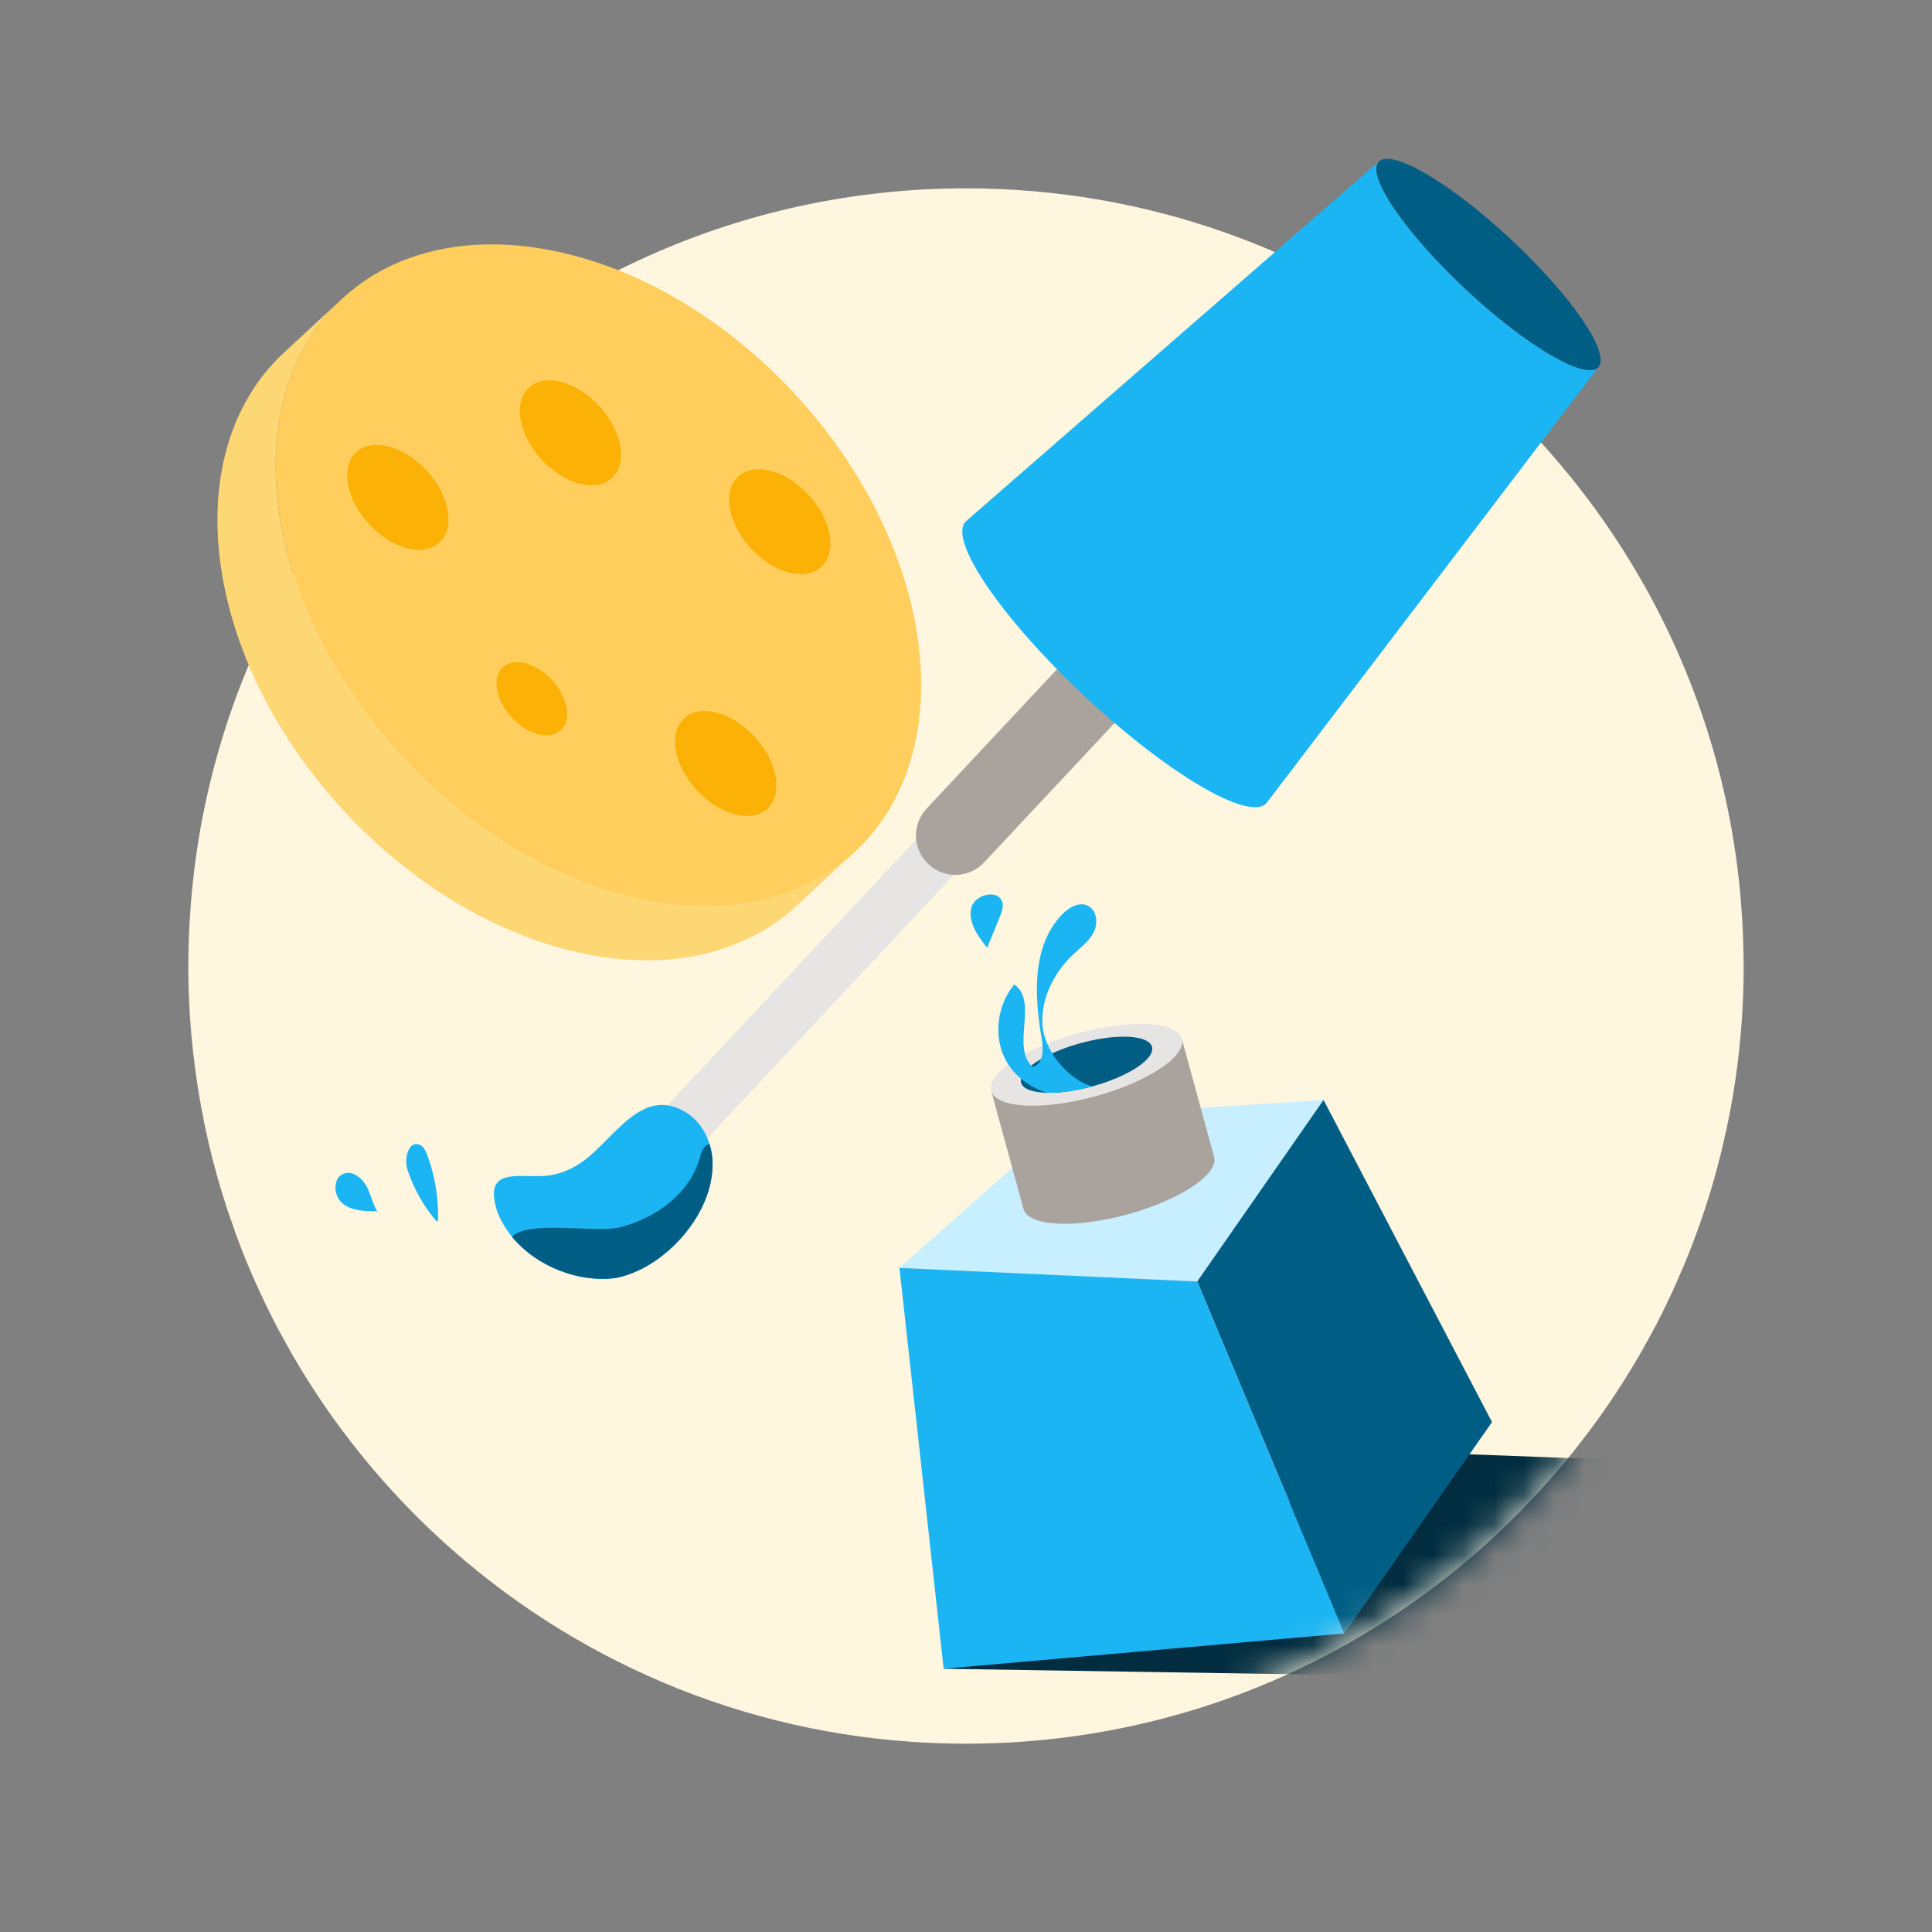
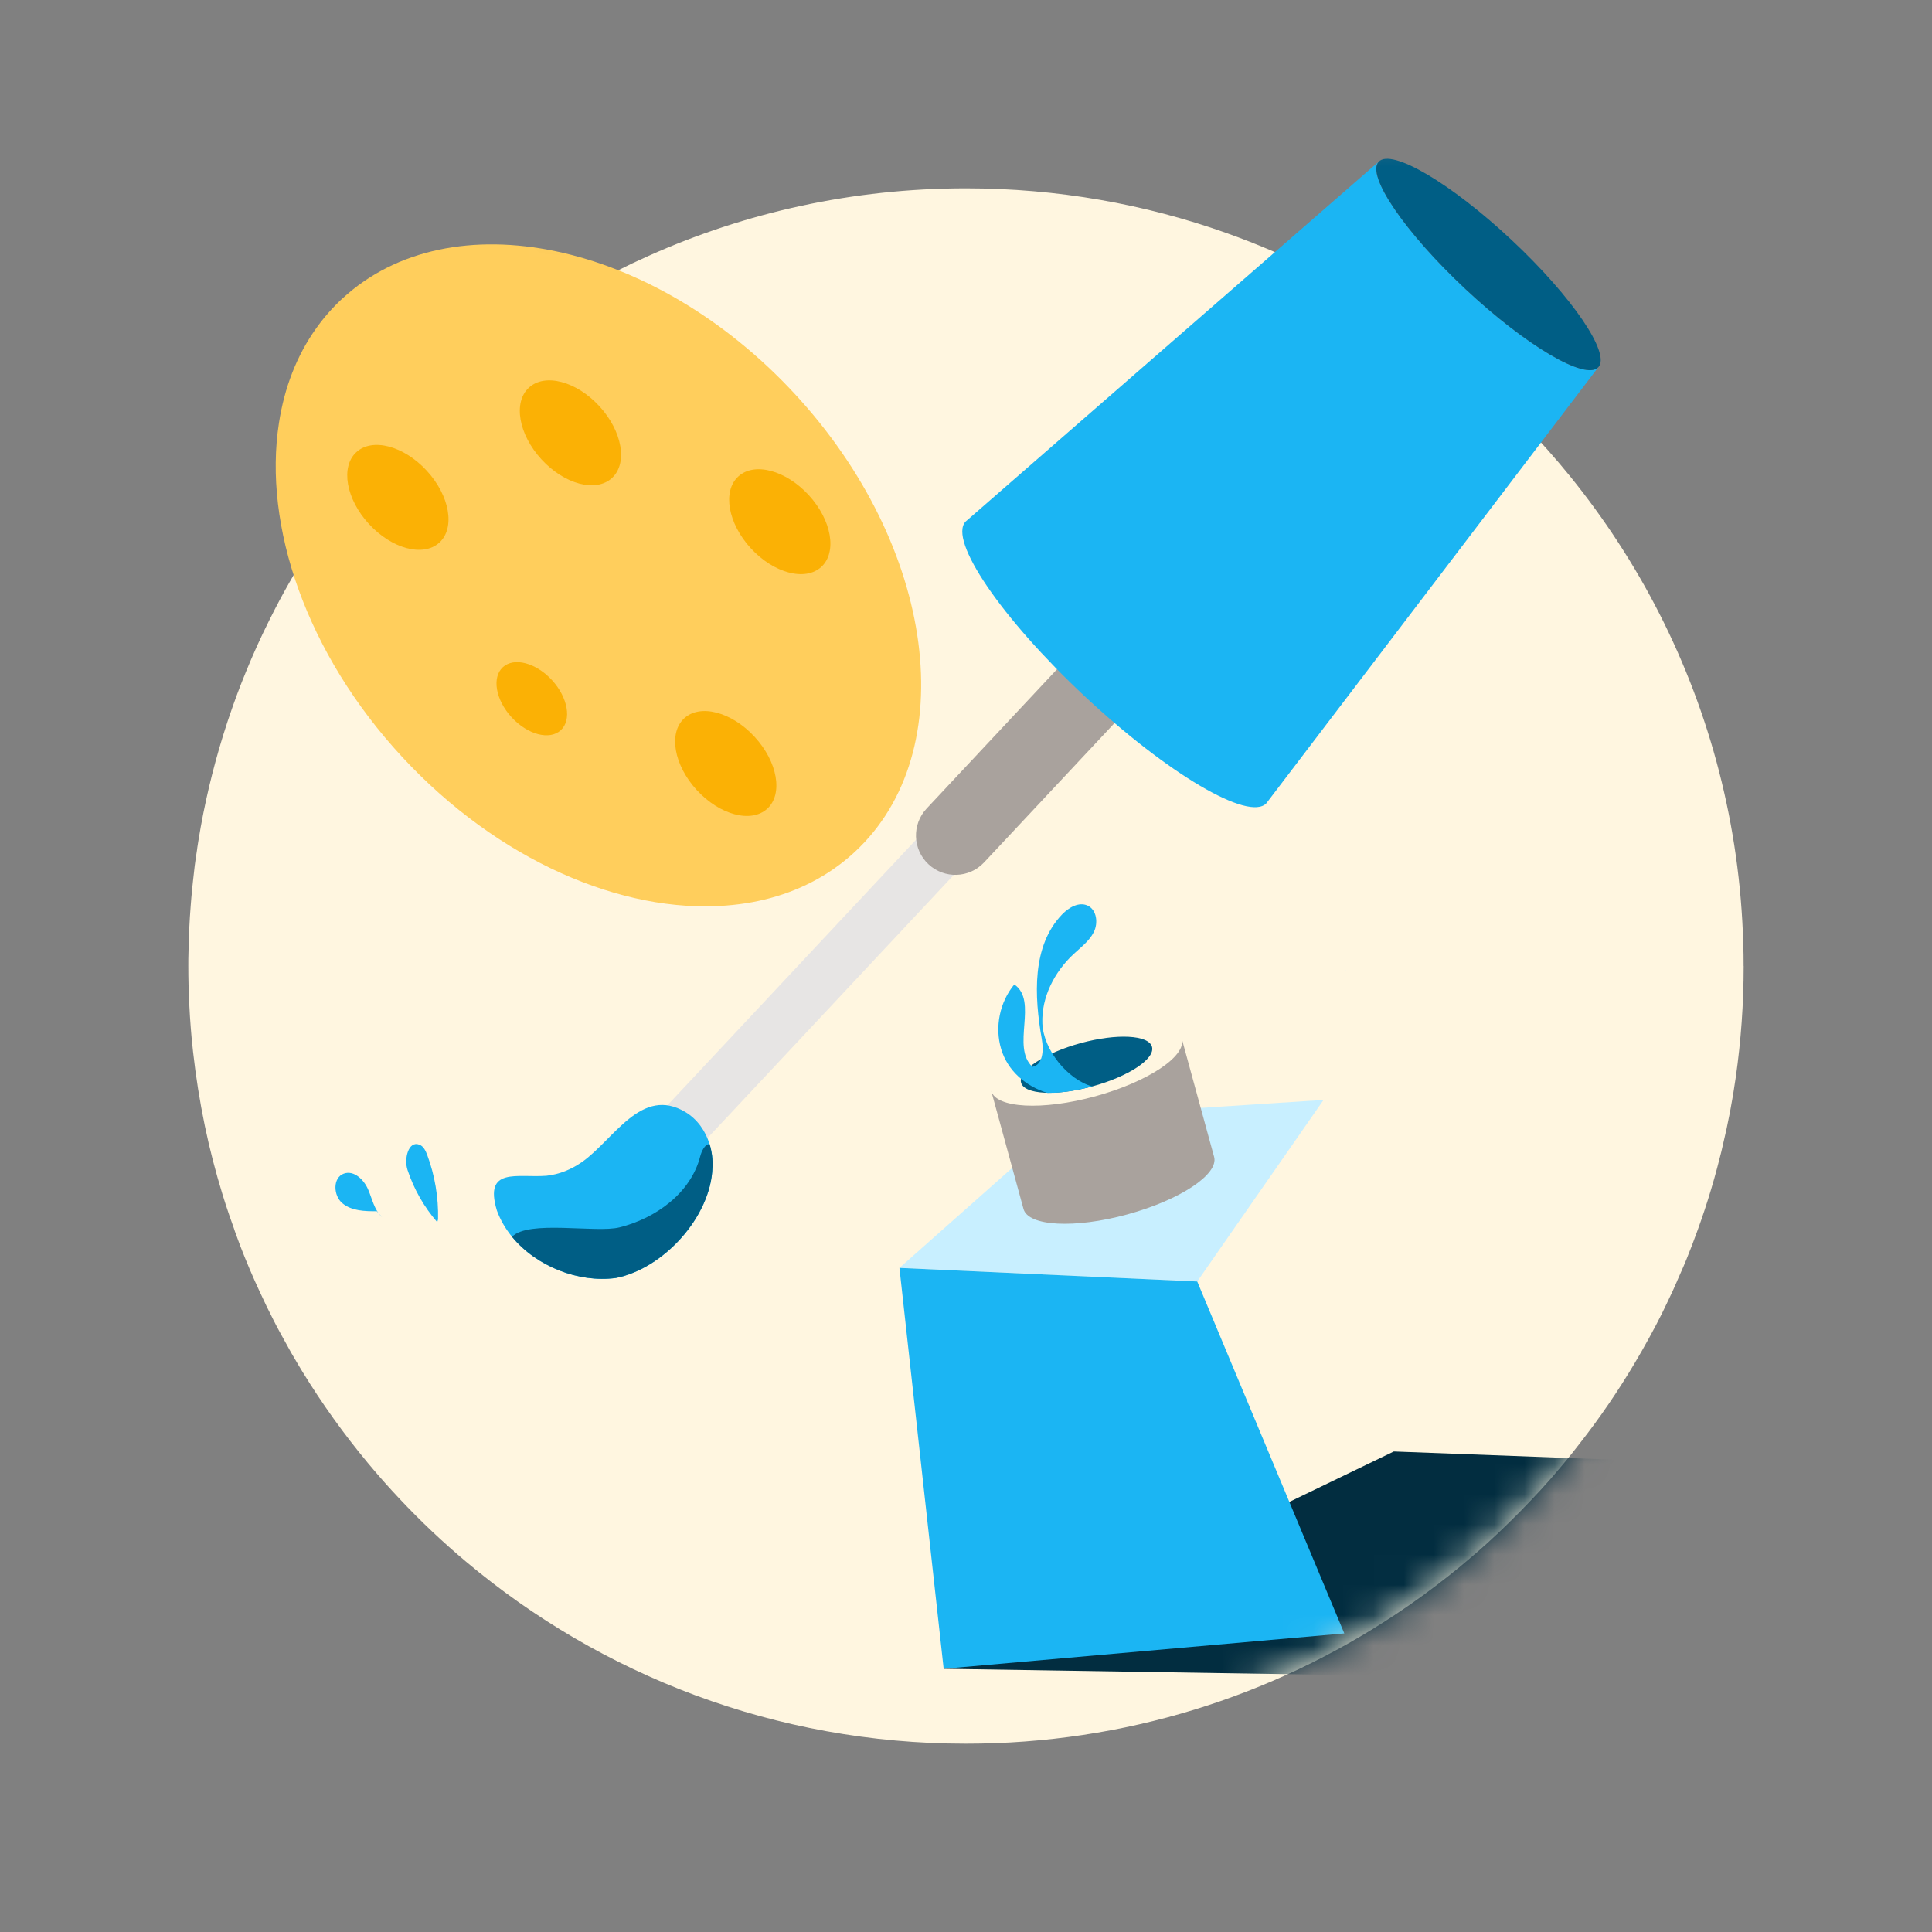
<svg xmlns="http://www.w3.org/2000/svg" width="64" height="64" viewBox="0 0 64 64" fill="none">
  <rect x="0" y="0" width="64" height="64" fill="#808080" stroke="none" />
  <path d="M57.761 32C57.761 33.248 57.672 34.475 57.501 35.677C57.391 36.452 57.246 37.216 57.063 37.969C57.038 38.087 57.009 38.206 56.977 38.324C56.739 39.277 56.447 40.204 56.103 41.108C56.087 41.153 56.07 41.198 56.053 41.243C55.929 41.567 55.802 41.885 55.66 42.197C55.628 42.273 55.596 42.346 55.562 42.42V42.423C55.46 42.658 55.356 42.89 55.243 43.118C55.119 43.385 54.989 43.645 54.852 43.905C54.78 44.042 54.707 44.175 54.635 44.308C54.474 44.603 54.308 44.895 54.134 45.185C53.594 46.091 52.999 46.962 52.349 47.793C52.318 47.833 52.288 47.872 52.257 47.911C52.15 48.049 52.042 48.186 51.93 48.321C51.834 48.44 51.736 48.557 51.636 48.673C51.535 48.795 51.431 48.913 51.327 49.032C51.122 49.264 50.912 49.492 50.698 49.717C50.461 49.968 50.217 50.214 49.969 50.456C49.743 50.678 49.515 50.896 49.28 51.107C49.034 51.33 48.782 51.549 48.527 51.762C48.349 51.911 48.169 52.059 47.986 52.203C47.417 52.654 46.829 53.082 46.222 53.484C42.147 56.188 37.26 57.762 32 57.762C25.691 57.762 19.913 55.494 15.435 51.729C14.668 51.085 13.939 50.397 13.254 49.668C12.885 49.278 12.53 48.877 12.187 48.464C11.393 47.51 10.668 46.498 10.017 45.436C9.976 45.368 9.934 45.3 9.894 45.232C9.809 45.091 9.726 44.95 9.645 44.809L9.295 44.175C9.214 44.03 9.138 43.885 9.064 43.738C8.905 43.428 8.751 43.112 8.606 42.794C8.371 42.293 8.155 41.781 7.955 41.263C7.905 41.13 7.854 40.996 7.807 40.861C7.787 40.805 7.766 40.751 7.749 40.692C7.696 40.547 7.644 40.402 7.595 40.256C7.515 40.025 7.44 39.792 7.368 39.557C7.141 38.817 6.945 38.064 6.785 37.294C6.618 36.49 6.488 35.67 6.395 34.837C6.389 34.787 6.383 34.741 6.38 34.692C6.354 34.475 6.337 34.258 6.319 34.038C6.299 33.8 6.285 33.564 6.273 33.323C6.273 33.297 6.27 33.274 6.27 33.248C6.248 32.834 6.238 32.42 6.238 32C6.238 31.846 6.238 31.696 6.244 31.542C6.248 31.277 6.256 31.01 6.27 30.747C6.282 30.501 6.297 30.255 6.317 30.009C6.331 29.814 6.348 29.621 6.368 29.429C6.374 29.352 6.383 29.277 6.392 29.198C6.427 28.851 6.469 28.507 6.525 28.168C6.53 28.113 6.54 28.058 6.548 28.003C6.557 27.948 6.565 27.893 6.574 27.838C6.765 26.654 7.04 25.497 7.388 24.37C7.437 24.213 7.486 24.058 7.538 23.901C7.556 23.845 7.576 23.79 7.595 23.734C7.763 23.233 7.948 22.738 8.148 22.252C8.378 21.686 8.629 21.131 8.901 20.587C8.916 20.555 8.933 20.526 8.947 20.494C9.347 19.69 9.79 18.911 10.276 18.156C10.342 18.046 10.412 17.938 10.484 17.831C10.534 17.756 10.586 17.68 10.637 17.604C11.197 16.774 11.804 15.976 12.456 15.22C12.677 14.962 12.903 14.708 13.136 14.46C13.689 13.864 14.27 13.294 14.878 12.753C15.087 12.566 15.3 12.383 15.516 12.204C16.097 11.718 16.701 11.259 17.325 10.827C18.627 9.921 20.019 9.131 21.484 8.476C24.695 7.038 28.254 6.239 32 6.239C35.023 6.239 37.923 6.759 40.618 7.716C42.738 8.468 44.73 9.491 46.553 10.741C48.294 11.937 49.883 13.341 51.28 14.917C51.531 15.199 51.774 15.487 52.012 15.779C52.574 16.473 53.101 17.195 53.59 17.945C54.093 18.715 54.556 19.514 54.975 20.339C56.649 23.63 57.636 27.329 57.747 31.248C57.757 31.497 57.759 31.748 57.759 32H57.761Z" fill="#FFF6E0" />
  <mask id="mask0_215_102" style="mask-type:luminance" maskUnits="userSpaceOnUse" x="2" y="4" width="56" height="54">
    <path d="M57.749 31.248C57.638 27.329 56.651 23.63 54.977 20.339C54.558 19.514 54.095 18.715 53.593 17.945C53.53 17.848 53.464 17.753 53.4 17.657C54.044 17.209 54.645 16.677 55.136 15.962C57.454 12.582 55.944 7.438 52.433 5.326C48.923 3.213 44.133 3.961 40.97 6.563C40.614 6.854 40.276 7.168 39.947 7.49C37.444 6.678 34.774 6.239 32 6.239C28.83 6.239 25.795 6.813 22.991 7.86C21.583 7.37 20.055 7.216 18.56 7.072C15.998 6.826 13.423 6.579 10.852 6.731C8.99 6.841 7.054 7.197 5.587 8.348C3.673 9.85 2.931 12.388 2.524 14.788C2.307 16.067 2.155 17.387 2.433 18.654C2.671 19.733 3.21 20.719 3.744 21.686C4.701 23.419 5.671 25.16 6.762 26.811C6.692 27.151 6.628 27.493 6.573 27.839C6.564 27.894 6.556 27.949 6.547 28.004C6.539 28.059 6.529 28.114 6.524 28.169C6.468 28.508 6.426 28.852 6.39 29.199C6.382 29.278 6.373 29.352 6.367 29.43C6.347 29.622 6.33 29.816 6.316 30.01C6.295 30.256 6.281 30.502 6.269 30.748C6.255 31.011 6.246 31.278 6.243 31.544C6.237 31.697 6.237 31.848 6.237 32.001C6.237 32.421 6.246 32.835 6.269 33.249C6.269 33.275 6.272 33.298 6.272 33.324C6.284 33.565 6.298 33.802 6.318 34.039C6.336 34.259 6.353 34.476 6.379 34.693C6.382 34.742 6.388 34.788 6.394 34.838C6.486 35.672 6.617 36.491 6.784 37.295C6.944 38.065 7.14 38.818 7.366 39.558C7.439 39.793 7.514 40.026 7.594 40.257C7.643 40.403 7.695 40.548 7.748 40.693C7.765 40.752 7.786 40.806 7.806 40.862C7.853 40.997 7.904 41.131 7.954 41.264C8.154 41.782 8.37 42.294 8.605 42.795C8.75 43.114 8.903 43.429 9.062 43.739C9.137 43.886 9.213 44.031 9.294 44.176L9.644 44.81C9.725 44.952 9.808 45.092 9.893 45.233C9.933 45.301 9.974 45.37 10.016 45.437C10.667 46.499 11.392 47.511 12.186 48.465C12.529 48.878 12.884 49.279 13.253 49.669C13.938 50.398 14.667 51.086 15.434 51.73C19.912 55.495 25.69 57.763 31.999 57.763C37.259 57.763 42.146 56.189 46.221 53.485C46.828 53.083 47.416 52.655 47.985 52.204C48.167 52.06 48.348 51.913 48.526 51.763C48.781 51.55 49.033 51.331 49.279 51.108C49.514 50.897 49.742 50.679 49.968 50.456C50.215 50.215 50.46 49.969 50.697 49.718C50.911 49.493 51.121 49.265 51.326 49.032C51.429 48.914 51.534 48.796 51.635 48.674C51.734 48.558 51.833 48.441 51.929 48.322C52.041 48.187 52.149 48.05 52.256 47.913C52.287 47.873 52.317 47.834 52.348 47.794C52.998 46.963 53.593 46.092 54.133 45.186C54.307 44.896 54.473 44.604 54.634 44.309C54.706 44.176 54.779 44.043 54.851 43.906C54.988 43.646 55.118 43.386 55.242 43.119C55.355 42.891 55.459 42.659 55.561 42.425V42.421C55.595 42.347 55.627 42.274 55.659 42.198C55.801 41.886 55.928 41.568 56.052 41.244C56.069 41.199 56.086 41.154 56.102 41.109C56.446 40.205 56.738 39.278 56.976 38.325C57.008 38.207 57.037 38.089 57.062 37.97C57.245 37.217 57.39 36.453 57.5 35.678C57.67 34.476 57.76 33.249 57.76 32.001C57.76 31.749 57.758 31.498 57.748 31.249L57.749 31.248Z" fill="white" />
  </mask>
  <g mask="url(#mask0_215_102)">
    <path d="M31.26 55.28L54.939 55.652L61.083 48.64L46.172 48.082L31.26 55.28Z" fill="#022D40" />
    <path d="M37.758 22.4L36.509 21.232L21.346 37.43L22.595 38.598L37.758 22.4Z" fill="#E7E5E4" />
    <path d="M37.194 23.66C37.687 23.134 37.659 22.309 37.133 21.817C36.607 21.324 35.782 21.351 35.289 21.877L30.695 26.785C30.203 27.311 30.23 28.136 30.756 28.629C31.282 29.121 32.108 29.094 32.6 28.568L37.194 23.66Z" fill="#A9A29D" />
    <path d="M23.602 38.672C23.55 40.309 21.978 42.025 20.404 42.334C19.17 42.502 17.769 41.955 16.962 40.971C16.748 40.709 16.576 40.418 16.46 40.1C16.023 38.648 17.135 39.023 18.101 38.949C18.525 38.904 18.928 38.739 19.276 38.495L19.294 38.483C20.339 37.741 21.253 35.964 22.708 36.84C23.102 37.077 23.371 37.466 23.505 37.899C23.583 38.148 23.616 38.413 23.602 38.672Z" fill="#1BB5F3" />
    <path d="M44.548 32.191L44.599 32.12C44.586 32.146 44.569 32.17 44.548 32.191Z" fill="#C8EFFF" />
    <path d="M41.953 26.607C41.376 27.224 38.677 25.634 35.925 23.058C33.173 20.482 31.41 17.894 31.986 17.278L32.038 17.233L45.67 5.357C45.249 5.807 46.537 7.696 48.545 9.577C50.554 11.457 52.524 12.617 52.945 12.166L41.994 26.552L41.952 26.606L41.953 26.607Z" fill="#1BB5F3" />
    <path d="M52.946 12.166C52.525 12.617 50.555 11.457 48.546 9.577C46.538 7.696 45.25 5.807 45.672 5.357C46.093 4.907 48.062 6.067 50.072 7.948C52.08 9.828 53.367 11.717 52.946 12.168V12.166Z" fill="#005E85" />
    <path d="M23.602 38.672C23.55 40.309 21.978 42.025 20.404 42.334C19.17 42.502 17.769 41.955 16.962 40.971C17.495 40.403 19.74 40.853 20.52 40.659C21.727 40.358 22.881 39.519 23.193 38.315C23.239 38.136 23.346 37.901 23.505 37.899C23.583 38.148 23.616 38.413 23.602 38.672Z" fill="#005E85" />
    <path d="M29.795 42.001L39.66 42.451L43.844 36.437L35.459 36.98L29.795 42.001Z" fill="#C8EFFF" />
-     <path d="M39.149 34.411C39.307 34.987 38.02 35.84 36.277 36.317C34.535 36.794 32.993 36.712 32.835 36.136C32.677 35.56 33.963 34.708 35.707 34.231C37.451 33.755 38.991 33.836 39.149 34.411Z" fill="#E7E5E4" />
    <path d="M36.188 35.987C37.386 35.66 38.27 35.074 38.162 34.678C38.054 34.282 36.995 34.227 35.797 34.555C34.599 34.882 33.716 35.468 33.824 35.864C33.932 36.26 34.991 36.315 36.188 35.987Z" fill="#005E85" />
    <path d="M39.149 34.411L40.219 38.323C40.377 38.899 39.09 39.752 37.347 40.228C35.604 40.705 34.063 40.625 33.905 40.049L32.835 36.136C32.993 36.712 34.533 36.794 36.278 36.317C38.022 35.84 39.307 34.987 39.149 34.411Z" fill="#A9A29D" />
-     <path d="M39.66 42.451L44.532 54.109L49.425 47.109L43.844 36.437L39.66 42.451Z" fill="#005E85" />
    <path d="M39.66 42.451L29.795 42.001L31.26 55.28L44.532 54.109L39.66 42.451Z" fill="#1BB5F3" />
    <path d="M34.693 36.204C33.971 35.979 33.378 35.47 33.163 34.746C32.947 34.02 33.117 33.194 33.6 32.611C34.403 33.165 33.485 34.676 34.2 35.34C34.554 35.274 34.574 34.779 34.511 34.425C34.259 32.994 34.177 31.332 35.187 30.288C35.408 30.06 35.742 29.866 36.03 30C36.333 30.142 36.383 30.576 36.234 30.876C36.084 31.175 35.804 31.381 35.559 31.61C34.927 32.2 34.494 33.04 34.53 33.905C34.566 34.77 35.354 35.755 36.186 35.992C35.712 36.103 35.455 36.162 34.985 36.198" fill="#1BB5F3" />
-     <path d="M32.692 31.384C32.388 31.006 32.066 30.552 32.175 30.08C32.284 29.608 33.111 29.438 33.209 29.913C33.241 30.067 33.18 30.224 33.12 30.37C32.98 30.715 32.841 31.058 32.7 31.403" fill="#1BB5F3" />
    <path d="M12.656 40.318C12.396 40.085 12.331 39.712 12.19 39.392C12.049 39.072 11.722 38.76 11.392 38.877C11.017 39.01 11.037 39.605 11.343 39.86C11.649 40.115 12.083 40.126 12.481 40.124" fill="#1BB5F3" />
    <path d="M14.484 40.486C14.047 39.982 13.71 39.391 13.5 38.757C13.377 38.388 13.529 37.779 13.892 37.918C14.03 37.97 14.1 38.121 14.152 38.258C14.405 38.938 14.528 39.666 14.511 40.392" fill="#1BB5F3" />
    <path d="M11.334 9.897C14.923 6.572 21.633 7.98 26.321 13.041C31.01 18.102 31.901 24.9 28.313 28.224C27.985 28.528 27.631 28.791 27.256 29.017C26.308 29.586 25.219 29.909 24.051 29.998C20.618 30.266 16.507 28.513 13.326 25.079C10.145 21.646 8.711 17.413 9.241 14.01C9.419 12.852 9.824 11.791 10.464 10.89C10.717 10.531 11.007 10.2 11.334 9.895V9.897Z" fill="#FFCE5C" />
-     <path d="M9.405 11.683L11.333 9.897C11.006 10.2 10.716 10.532 10.463 10.891C9.823 11.792 9.418 12.852 9.239 14.011C8.71 17.414 10.144 21.647 13.325 25.081C16.506 28.514 20.617 30.267 24.05 29.999C25.218 29.91 26.307 29.586 27.254 29.018C27.631 28.793 27.984 28.529 28.311 28.225L26.383 30.012C25.955 30.407 25.484 30.737 24.977 30.998C21.226 32.949 15.526 31.326 11.396 26.867C7.266 22.409 6.082 16.603 8.314 13.01C8.613 12.524 8.978 12.079 9.405 11.683Z" fill="#FED775" />
    <path d="M25.417 26.789C25.947 26.302 25.76 25.238 25 24.411C24.241 23.584 23.195 23.308 22.666 23.795C22.136 24.282 22.323 25.346 23.082 26.173C23.842 27 24.887 27.276 25.417 26.789Z" fill="#FBB105" />
    <path d="M27.207 18.779C27.736 18.292 27.55 17.227 26.79 16.401C26.03 15.574 24.985 15.298 24.456 15.785C23.926 16.271 24.113 17.336 24.872 18.163C25.632 18.99 26.677 19.265 27.207 18.779Z" fill="#FBB105" />
    <path d="M14.556 17.973C15.085 17.486 14.899 16.421 14.139 15.595C13.379 14.768 12.334 14.492 11.804 14.979C11.275 15.466 11.461 16.53 12.221 17.357C12.981 18.184 14.026 18.459 14.556 17.973Z" fill="#FBB105" />
    <path d="M18.576 24.19C18.945 23.85 18.815 23.108 18.286 22.531C17.756 21.955 17.027 21.762 16.657 22.102C16.288 22.442 16.418 23.184 16.947 23.761C17.477 24.337 18.206 24.529 18.576 24.19Z" fill="#FBB105" />
    <path d="M20.272 15.835C20.802 15.348 20.615 14.283 19.856 13.457C19.096 12.63 18.051 12.354 17.521 12.841C16.991 13.328 17.178 14.392 17.938 15.219C18.697 16.046 19.743 16.322 20.272 15.835Z" fill="#FBB105" />
  </g>
</svg>